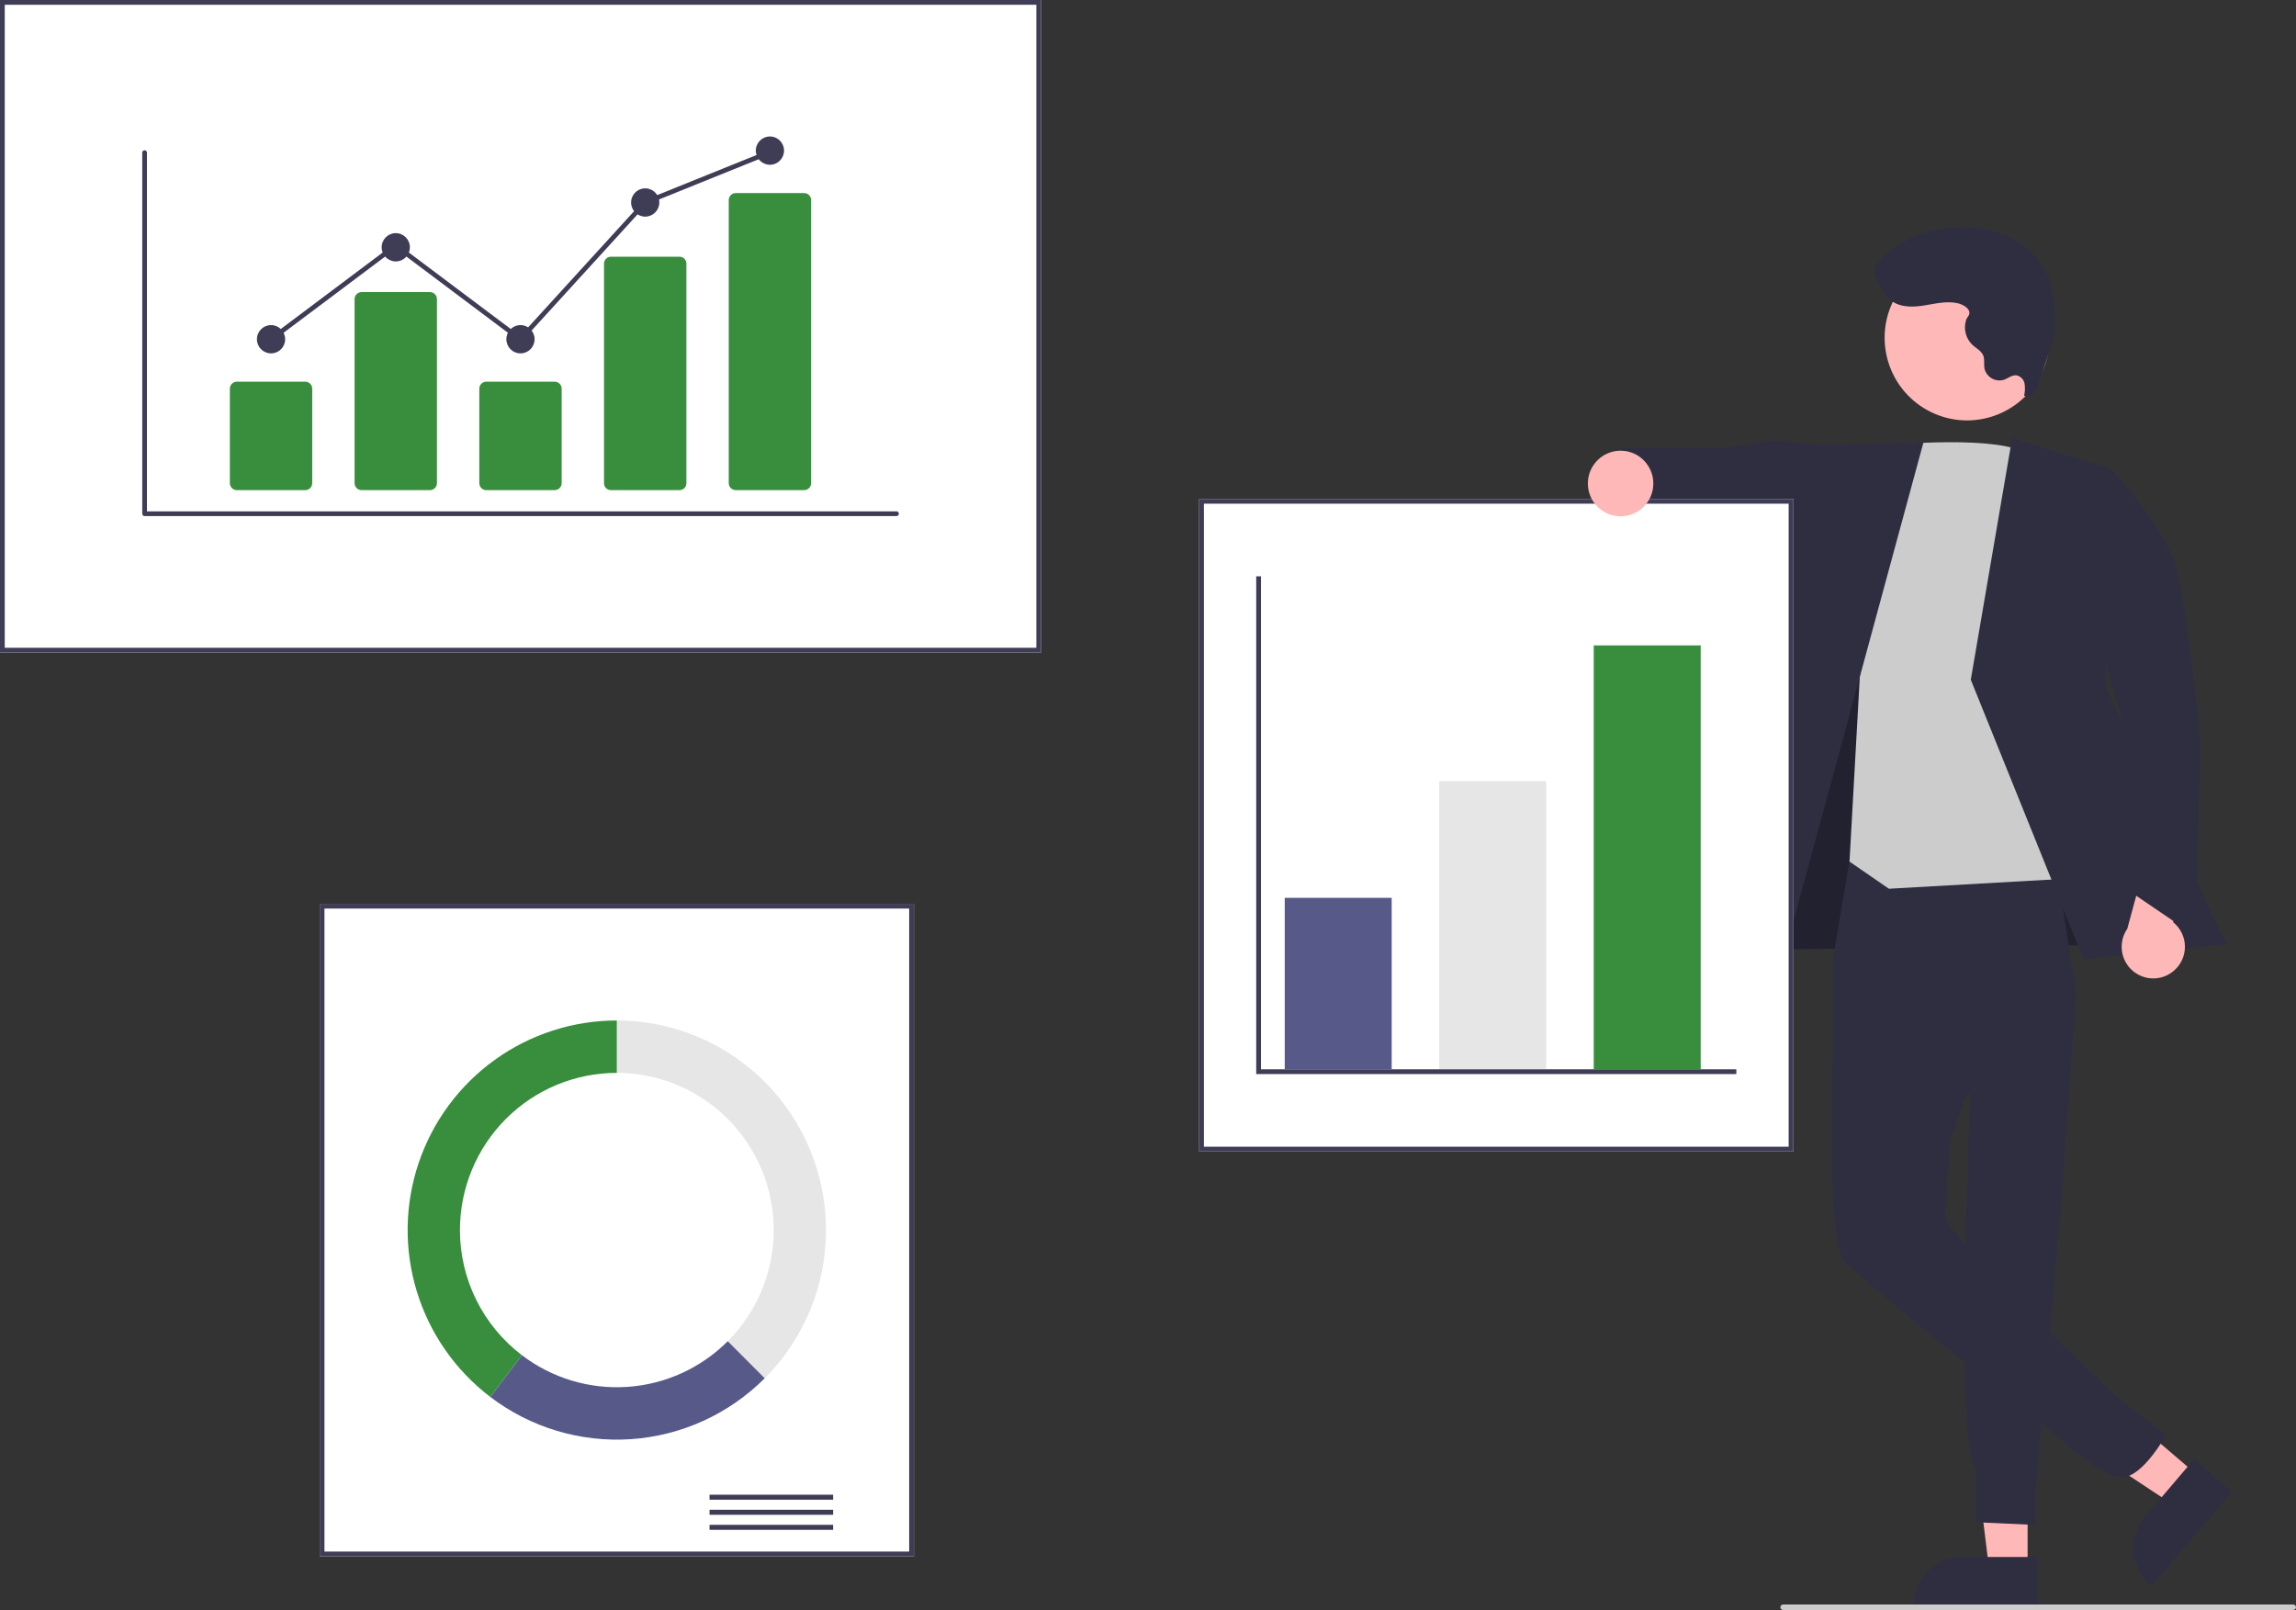
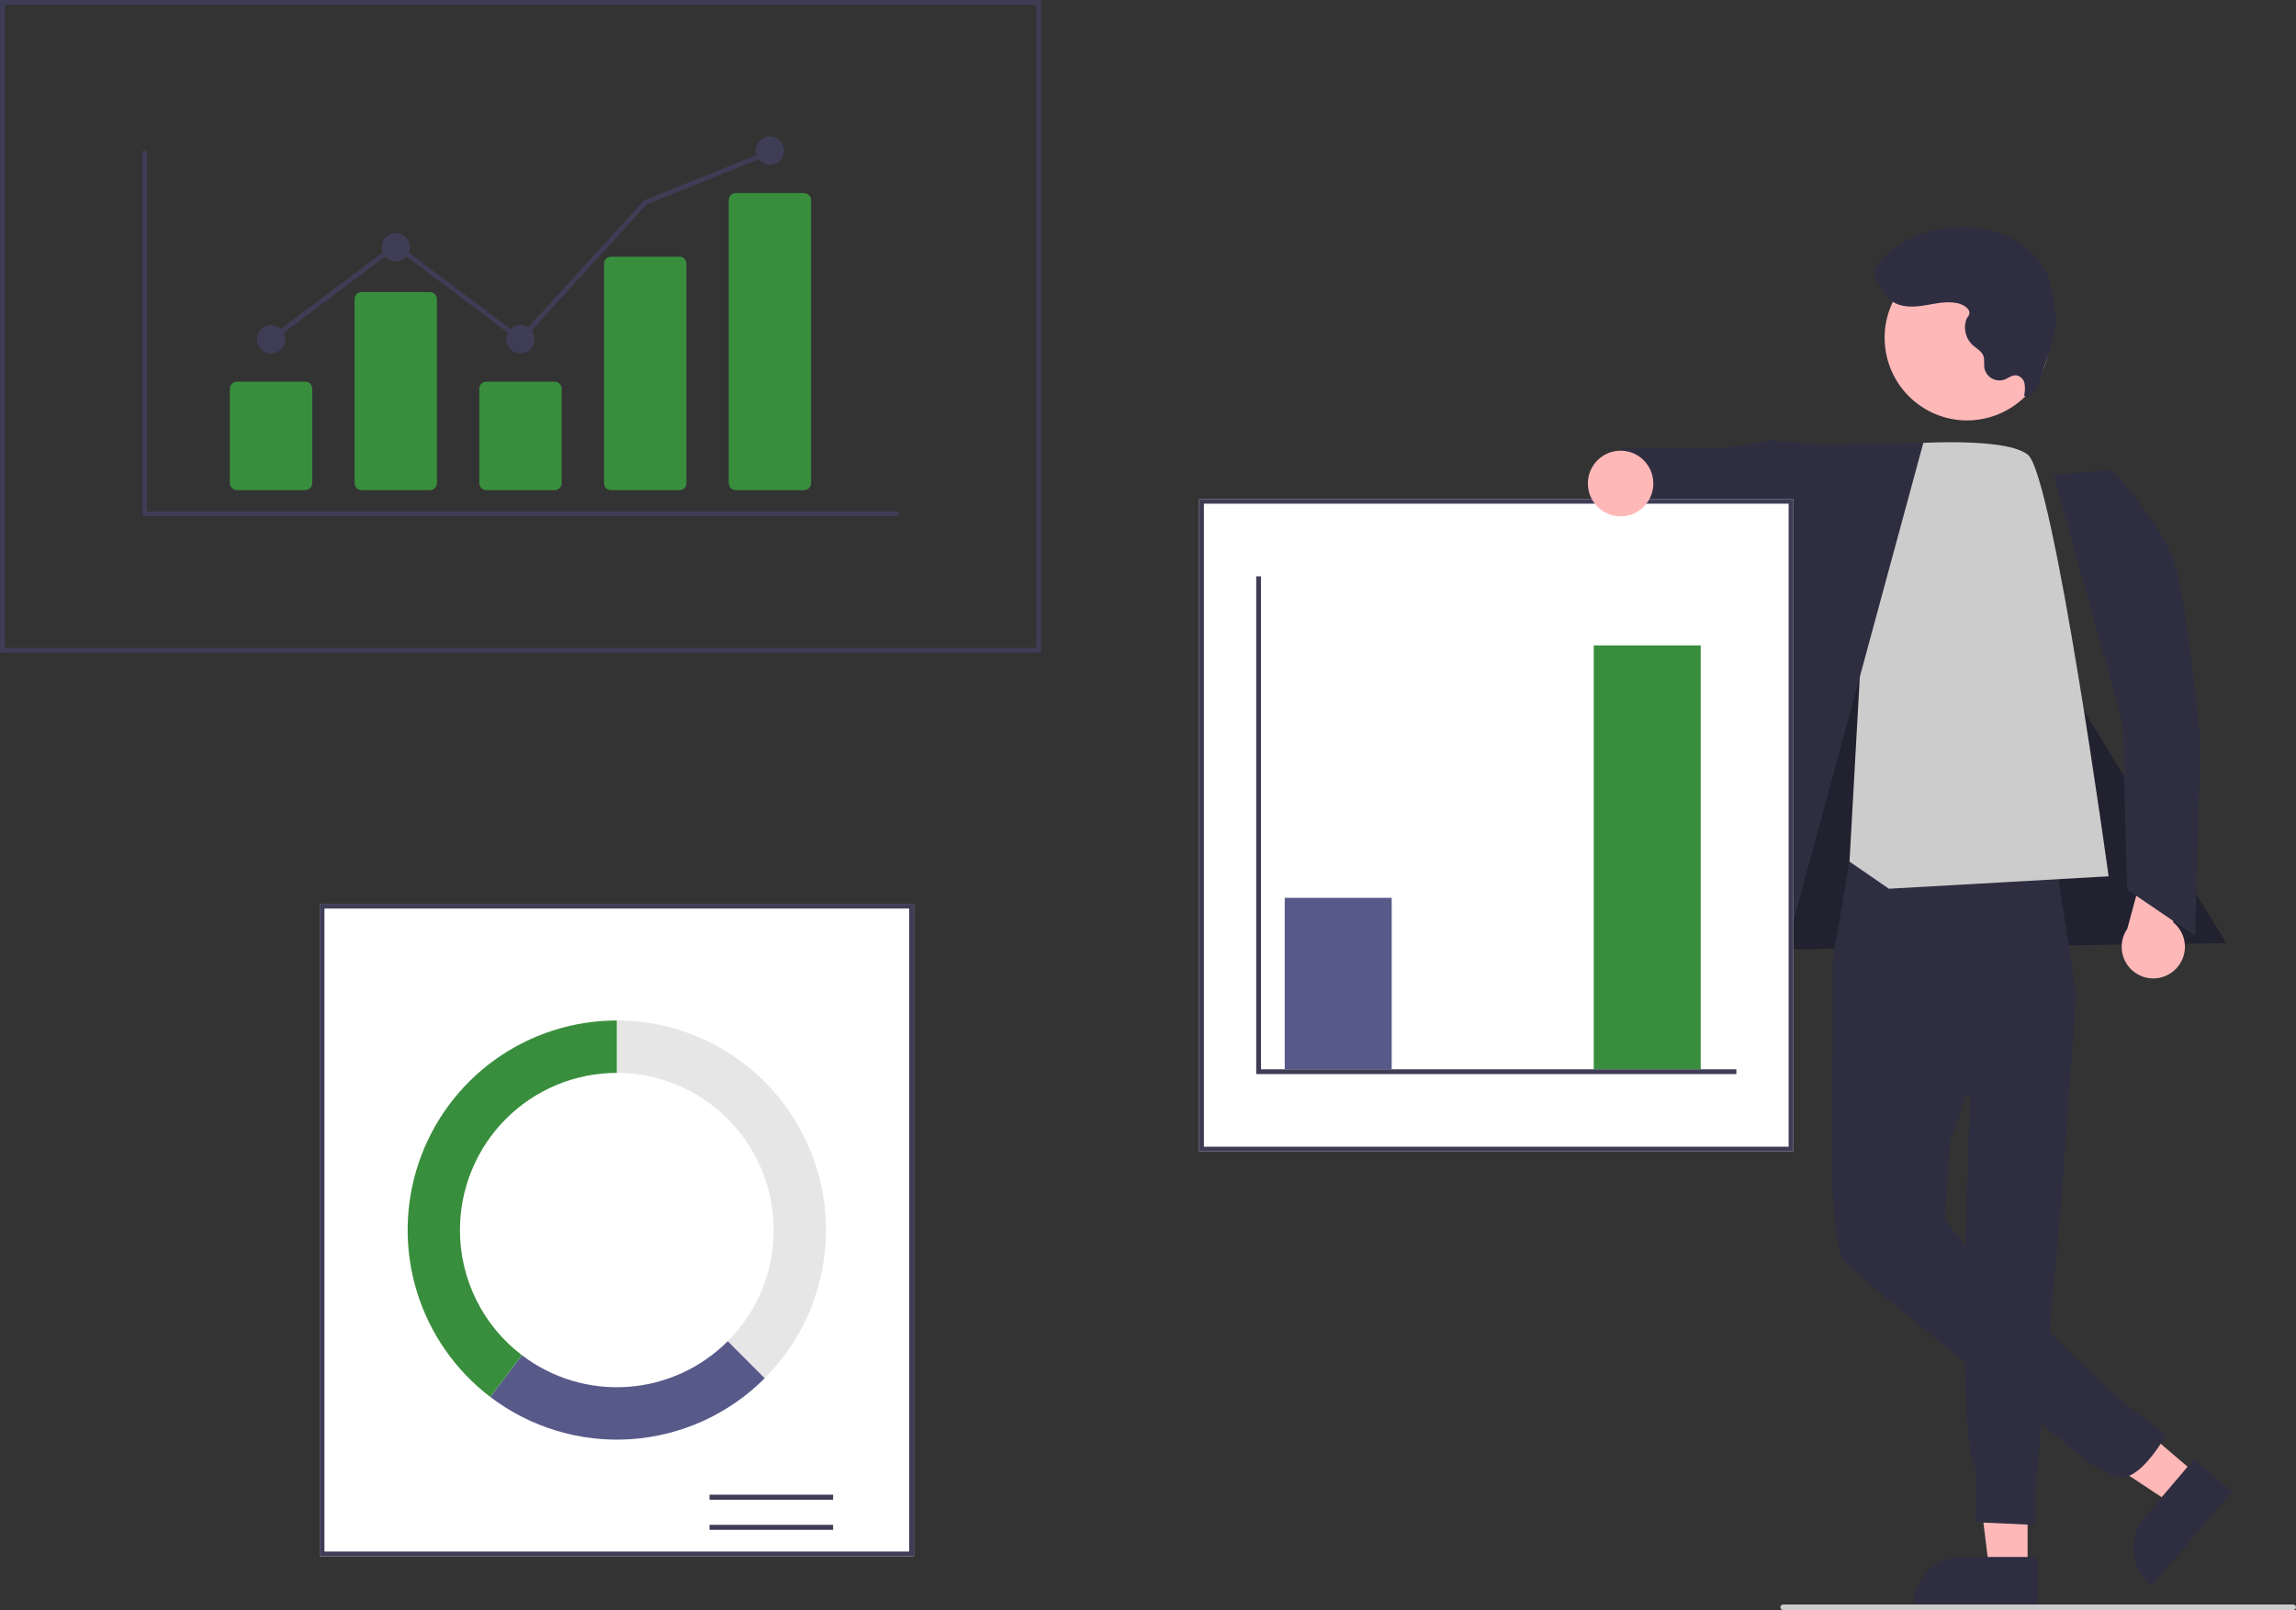
<svg xmlns="http://www.w3.org/2000/svg" width="251" height="176" viewBox="0 0 251 176" fill="none">
  <rect x="0" y="0" width="251" height="176" fill="#333333" stroke="none" />
  <g clip-path="url(#clip0_8820_130)">
    <path d="M221.658 171.576L217.459 171.575L215.461 155.348L221.659 155.348L221.658 171.576Z" fill="#FFB8B8" />
    <path d="M222.729 175.654L209.189 175.653V175.482C209.189 174.081 209.744 172.738 210.733 171.748C211.721 170.758 213.061 170.202 214.459 170.202H214.459L222.729 170.202L222.729 175.654Z" fill="#2F2E41" />
    <path d="M240.191 161.232L237.466 164.433L223.848 155.422L227.871 150.698L240.191 161.232Z" fill="#FFB8B8" />
    <path d="M243.983 163.063L235.194 173.382L235.064 173.271C234 172.362 233.341 171.067 233.231 169.671C233.121 168.275 233.568 166.892 234.475 165.827L234.476 165.827L239.844 159.524L243.983 163.063Z" fill="#2F2E41" />
    <path d="M191.842 91.77L190.535 103.848L243.375 103.093L220.331 65.474L201.516 64.797L191.842 91.77Z" fill="#2F2E41" />
    <path opacity="0.28" d="M191.842 91.77L190.535 103.848L243.375 103.093L220.331 65.474L201.516 64.797L191.842 91.77Z" fill="black" />
    <path d="M202.232 93.844L200.367 104.895V114.773L215.407 119.692C215.407 119.692 213.647 158.06 215.994 160.504L215.936 166.404L222.498 166.702L222.551 162.551L225.333 131.517L226.971 108.733L224.315 91.458L202.232 93.844Z" fill="#2F2E41" />
    <path d="M213.885 103.357L200.367 114.773C200.367 114.773 199.576 135.371 201.585 137.786C203.311 139.861 225.754 157.756 225.754 157.756C225.754 157.756 229.743 161.422 231.978 161.481C234.214 161.539 236.813 156.842 236.813 156.842L231.636 152.901C231.636 152.901 218.225 140.358 214.242 135.371C212.635 133.358 212.635 133.156 212.635 133.156L213.184 124.785L218.709 109.25L213.885 103.357Z" fill="#2F2E41" />
    <path d="M199.533 48.672L193.705 48.132L188.418 49.015L177.224 49.019L176.27 57.148L186.486 59.438L188.975 58.215L199.353 62.177L199.533 48.672Z" fill="#2F2E41" />
    <path d="M206.494 48.647C206.494 48.647 218.863 47.485 221.676 49.7C224.489 51.914 230.516 95.796 230.516 95.796L206.494 97.154L202.188 94.186L203.41 72.278L206.494 48.647Z" fill="#CCCCCC" />
    <path d="M210.27 48.373L196.625 48.673L183.904 106.263L193.95 108.478L210.27 48.373Z" fill="#2F2E41" />
-     <path d="M219.969 47.886L230.717 51.257L230.107 74.919L243.375 103.208L227.777 104.854L215.448 74.307L219.969 47.886Z" fill="#2F2E41" />
    <path d="M237.692 106.082C238.069 105.749 238.369 105.338 238.57 104.878C238.771 104.417 238.869 103.917 238.856 103.415C238.844 102.912 238.722 102.418 238.498 101.967C238.274 101.517 237.955 101.121 237.562 100.808L239.725 93.251L235.461 90.814L232.557 101.53C232.076 102.225 231.866 103.074 231.967 103.915C232.068 104.756 232.474 105.53 233.107 106.091C233.74 106.652 234.556 106.961 235.401 106.959C236.247 106.958 237.062 106.645 237.692 106.082Z" fill="#FFB8B8" />
    <path d="M224.489 51.914L230.849 51.361C230.849 51.361 236.558 57.344 237.857 61.976C239.156 66.608 240.562 81.102 240.562 81.102L239.975 102.304L232.542 97.246L232.043 79.009L224.489 51.914Z" fill="#2F2E41" />
    <path d="M222.955 41.257C225.343 36.88 223.738 31.392 219.369 28.999C215 26.607 209.523 28.215 207.135 32.592C204.746 36.969 206.352 42.457 210.721 44.85C215.089 47.243 220.567 45.634 222.955 41.257Z" fill="#FFB8B8" />
    <path d="M214.04 33.154C212.857 32.88 211.629 33.184 210.431 33.38C209.233 33.577 207.913 33.642 206.899 32.972C206.151 32.478 205.691 31.659 205.259 30.872C205.079 30.591 204.958 30.276 204.906 29.946C204.855 29.364 205.225 28.833 205.617 28.401C207.44 26.393 210.104 25.294 212.79 24.945C215.006 24.614 217.269 24.891 219.34 25.747C221.379 26.643 223.132 28.284 223.934 30.365C224.303 31.43 224.534 32.539 224.62 33.663C224.741 34.49 224.757 35.33 224.666 36.161C224.558 36.777 224.397 37.383 224.183 37.971L222.855 41.988C222.76 42.368 222.581 42.722 222.333 43.024C222.205 43.172 222.033 43.275 221.842 43.317C221.652 43.359 221.453 43.337 221.275 43.256C221.381 42.82 221.397 42.366 221.323 41.923C221.281 41.703 221.174 41.5 221.017 41.34C220.859 41.181 220.657 41.072 220.437 41.029C219.947 40.977 219.529 41.357 219.065 41.52C218.852 41.584 218.629 41.604 218.409 41.581C218.188 41.558 217.975 41.491 217.78 41.385C217.585 41.279 217.413 41.136 217.274 40.964C217.134 40.791 217.03 40.593 216.967 40.38C216.954 40.337 216.943 40.293 216.934 40.25C216.86 39.79 216.984 39.298 216.81 38.867C216.606 38.362 216.066 38.097 215.661 37.734C215.291 37.392 215.026 36.951 214.897 36.463C214.768 35.975 214.782 35.46 214.935 34.98C215.043 34.645 215.35 34.493 215.289 34.109C215.208 33.605 214.467 33.253 214.04 33.154Z" fill="#2F2E41" />
-     <path d="M113.814 71.334H0V0H113.814V71.334Z" fill="white" />
    <path d="M113.814 71.334H0V0H113.814V71.334ZM0.52 70.813H113.294V0.521H0.52V70.813Z" fill="#3F3D56" />
    <path d="M99.912 170.134H34.95V98.8H99.912V170.134Z" fill="white" />
    <path d="M99.912 170.134H34.95V98.8H99.912V170.134ZM35.469 169.613H99.392V99.321H35.469V169.613Z" fill="#3F3D56" />
    <path d="M91.077 163.397H77.565V163.945H91.077V163.397Z" fill="#3F3D56" />
-     <path d="M91.077 165.043H77.565V165.592H91.077V165.043Z" fill="#3F3D56" />
    <path d="M91.077 166.69H77.565V167.238H91.077V166.69Z" fill="#3F3D56" />
    <path d="M67.431 111.557V117.284C70.823 117.284 74.138 118.292 76.959 120.18C79.779 122.068 81.977 124.752 83.275 127.891C84.573 131.031 84.913 134.486 84.251 137.819C83.59 141.152 81.956 144.214 79.558 146.617L83.6 150.667C86.798 147.463 88.976 143.381 89.858 138.936C90.74 134.492 90.288 129.886 88.557 125.7C86.826 121.513 83.895 117.935 80.135 115.418C76.374 112.9 71.953 111.557 67.431 111.557Z" fill="#E6E6E6" />
    <path d="M83.6 150.667L79.558 146.617C76.626 149.555 72.73 151.329 68.592 151.61C64.455 151.891 60.356 150.66 57.055 148.146L53.595 152.707C57.997 156.059 63.462 157.7 68.979 157.325C74.496 156.949 79.69 154.584 83.6 150.667Z" fill="#575A89" />
    <path d="M50.281 134.467C50.281 132.21 50.724 129.976 51.586 127.891C52.448 125.807 53.711 123.913 55.304 122.317C56.896 120.721 58.787 119.456 60.868 118.592C62.949 117.729 65.179 117.284 67.431 117.284V111.557C62.644 111.557 57.978 113.062 54.09 115.86C50.202 118.658 47.289 122.608 45.761 127.153C44.232 131.698 44.166 136.609 45.572 141.193C46.977 145.778 49.783 149.805 53.595 152.707L57.055 148.145C54.948 146.544 53.24 144.476 52.065 142.103C50.889 139.73 50.279 137.116 50.281 134.467Z" fill="#388E3C" />
    <path d="M196.056 125.876H131.094V54.542H196.056V125.876Z" fill="white" />
    <path d="M196.056 125.876H131.094V54.542H196.056V125.876ZM131.613 125.355H195.536V55.062H131.613V125.355Z" fill="#3F3D56" />
    <path d="M152.141 98.149H140.448V116.894H152.141V98.149Z" fill="#575A89" />
-     <path d="M169.032 85.392H157.338V116.894H169.032V85.392Z" fill="#E6E6E6" />
    <path d="M185.922 70.553H174.229V116.894H185.922V70.553Z" fill="#388E3C" />
    <path d="M189.819 117.415H137.33V63.003H137.85V116.894H189.819V117.415Z" fill="#3F3D56" />
    <path d="M177.165 56.441C179.141 56.441 180.743 54.836 180.743 52.855C180.743 50.875 179.141 49.269 177.165 49.269C175.188 49.269 173.586 50.875 173.586 52.855C173.586 54.836 175.188 56.441 177.165 56.441Z" fill="#FFB8B8" />
    <path d="M250.702 176H194.93C194.851 176 194.775 175.968 194.719 175.912C194.663 175.856 194.632 175.78 194.632 175.701C194.632 175.622 194.663 175.546 194.719 175.49C194.775 175.434 194.851 175.402 194.93 175.402H250.702C250.781 175.402 250.857 175.434 250.913 175.49C250.969 175.546 251 175.622 251 175.701C251 175.78 250.969 175.856 250.913 175.912C250.857 175.968 250.781 176 250.702 176Z" fill="#CCCCCC" />
    <path d="M98.008 56.415H15.806C15.738 56.415 15.672 56.388 15.624 56.34C15.576 56.291 15.549 56.226 15.549 56.157V16.683C15.549 16.615 15.576 16.549 15.624 16.501C15.672 16.453 15.738 16.425 15.806 16.425C15.874 16.425 15.94 16.453 15.988 16.501C16.036 16.549 16.063 16.615 16.063 16.683V55.9H98.008C98.042 55.9 98.075 55.906 98.106 55.919C98.138 55.932 98.166 55.951 98.19 55.975C98.214 55.999 98.233 56.027 98.246 56.059C98.259 56.09 98.266 56.123 98.266 56.157C98.266 56.191 98.259 56.225 98.246 56.256C98.233 56.288 98.214 56.316 98.19 56.34C98.166 56.364 98.138 56.383 98.106 56.396C98.075 56.409 98.042 56.415 98.008 56.415Z" fill="#3F3D56" />
    <path d="M33.369 53.58H25.892C25.69 53.58 25.496 53.499 25.353 53.356C25.209 53.212 25.129 53.018 25.129 52.815V42.489C25.129 42.286 25.209 42.092 25.353 41.948C25.496 41.805 25.69 41.724 25.892 41.724H33.369C33.571 41.724 33.766 41.805 33.909 41.948C34.052 42.092 34.132 42.286 34.133 42.489V52.815C34.132 53.018 34.052 53.212 33.909 53.356C33.766 53.499 33.571 53.58 33.369 53.58Z" fill="#388E3C" />
    <path d="M47.003 53.58H39.527C39.324 53.58 39.13 53.499 38.987 53.356C38.844 53.212 38.763 53.018 38.763 52.815V32.695C38.763 32.492 38.844 32.297 38.987 32.154C39.13 32.011 39.324 31.93 39.527 31.93H47.003C47.206 31.93 47.4 32.011 47.543 32.154C47.686 32.297 47.767 32.492 47.767 32.695V52.815C47.767 53.018 47.686 53.212 47.543 53.356C47.4 53.499 47.206 53.58 47.003 53.58Z" fill="#388E3C" />
    <path d="M60.638 53.58H53.161C52.959 53.58 52.765 53.499 52.622 53.356C52.478 53.212 52.398 53.018 52.398 52.815V42.489C52.398 42.286 52.478 42.092 52.622 41.948C52.765 41.805 52.959 41.724 53.161 41.724H60.638C60.84 41.724 61.034 41.805 61.178 41.948C61.321 42.092 61.401 42.286 61.401 42.489V52.815C61.401 53.018 61.321 53.212 61.178 53.356C61.034 53.499 60.84 53.58 60.638 53.58Z" fill="#388E3C" />
    <path d="M74.272 53.58H66.796C66.598 53.584 66.406 53.51 66.263 53.373C66.12 53.236 66.037 53.048 66.032 52.85V28.794C66.037 28.596 66.12 28.407 66.263 28.271C66.406 28.134 66.598 28.059 66.796 28.064H74.272C74.47 28.059 74.662 28.134 74.805 28.271C74.948 28.407 75.031 28.596 75.036 28.794V52.85C75.031 53.048 74.948 53.236 74.805 53.373C74.662 53.51 74.47 53.584 74.272 53.58Z" fill="#388E3C" />
    <path d="M87.907 53.58H80.43C80.228 53.58 80.034 53.499 79.891 53.356C79.747 53.212 79.667 53.018 79.666 52.815V21.869C79.667 21.667 79.747 21.472 79.891 21.329C80.034 21.185 80.228 21.105 80.43 21.105H87.907C88.109 21.105 88.303 21.185 88.447 21.329C88.59 21.472 88.67 21.667 88.67 21.869V52.815C88.67 53.018 88.59 53.212 88.447 53.356C88.303 53.499 88.109 53.58 87.907 53.58Z" fill="#388E3C" />
    <path d="M29.631 38.631C30.483 38.631 31.174 37.939 31.174 37.084C31.174 36.23 30.483 35.538 29.631 35.538C28.778 35.538 28.087 36.23 28.087 37.084C28.087 37.939 28.778 38.631 29.631 38.631Z" fill="#3F3D56" />
    <path d="M43.265 28.579C44.118 28.579 44.809 27.887 44.809 27.032C44.809 26.178 44.118 25.486 43.265 25.486C42.413 25.486 41.722 26.178 41.722 27.032C41.722 27.887 42.413 28.579 43.265 28.579Z" fill="#3F3D56" />
    <path d="M56.9 38.631C57.752 38.631 58.443 37.939 58.443 37.084C58.443 36.23 57.752 35.538 56.9 35.538C56.047 35.538 55.356 36.23 55.356 37.084C55.356 37.939 56.047 38.631 56.9 38.631Z" fill="#3F3D56" />
-     <path d="M70.534 23.682C71.386 23.682 72.078 22.989 72.078 22.135C72.078 21.281 71.386 20.589 70.534 20.589C69.682 20.589 68.99 21.281 68.99 22.135C68.99 22.989 69.682 23.682 70.534 23.682Z" fill="#3F3D56" />
    <path d="M84.168 18.012C85.021 18.012 85.712 17.319 85.712 16.465C85.712 15.611 85.021 14.919 84.168 14.919C83.316 14.919 82.625 15.611 82.625 16.465C82.625 17.319 83.316 18.012 84.168 18.012Z" fill="#3F3D56" />
    <path d="M56.932 37.431L43.265 27.175L29.785 37.291L29.476 36.878L43.265 26.531L56.867 36.738L70.384 21.918L70.438 21.896L84.072 16.392L84.265 16.871L70.684 22.353L56.932 37.431Z" fill="#3F3D56" />
  </g>
  <defs>
    <clipPath id="clip0_8820_130">
      <rect width="251" height="176" fill="white" />
    </clipPath>
  </defs>
</svg>